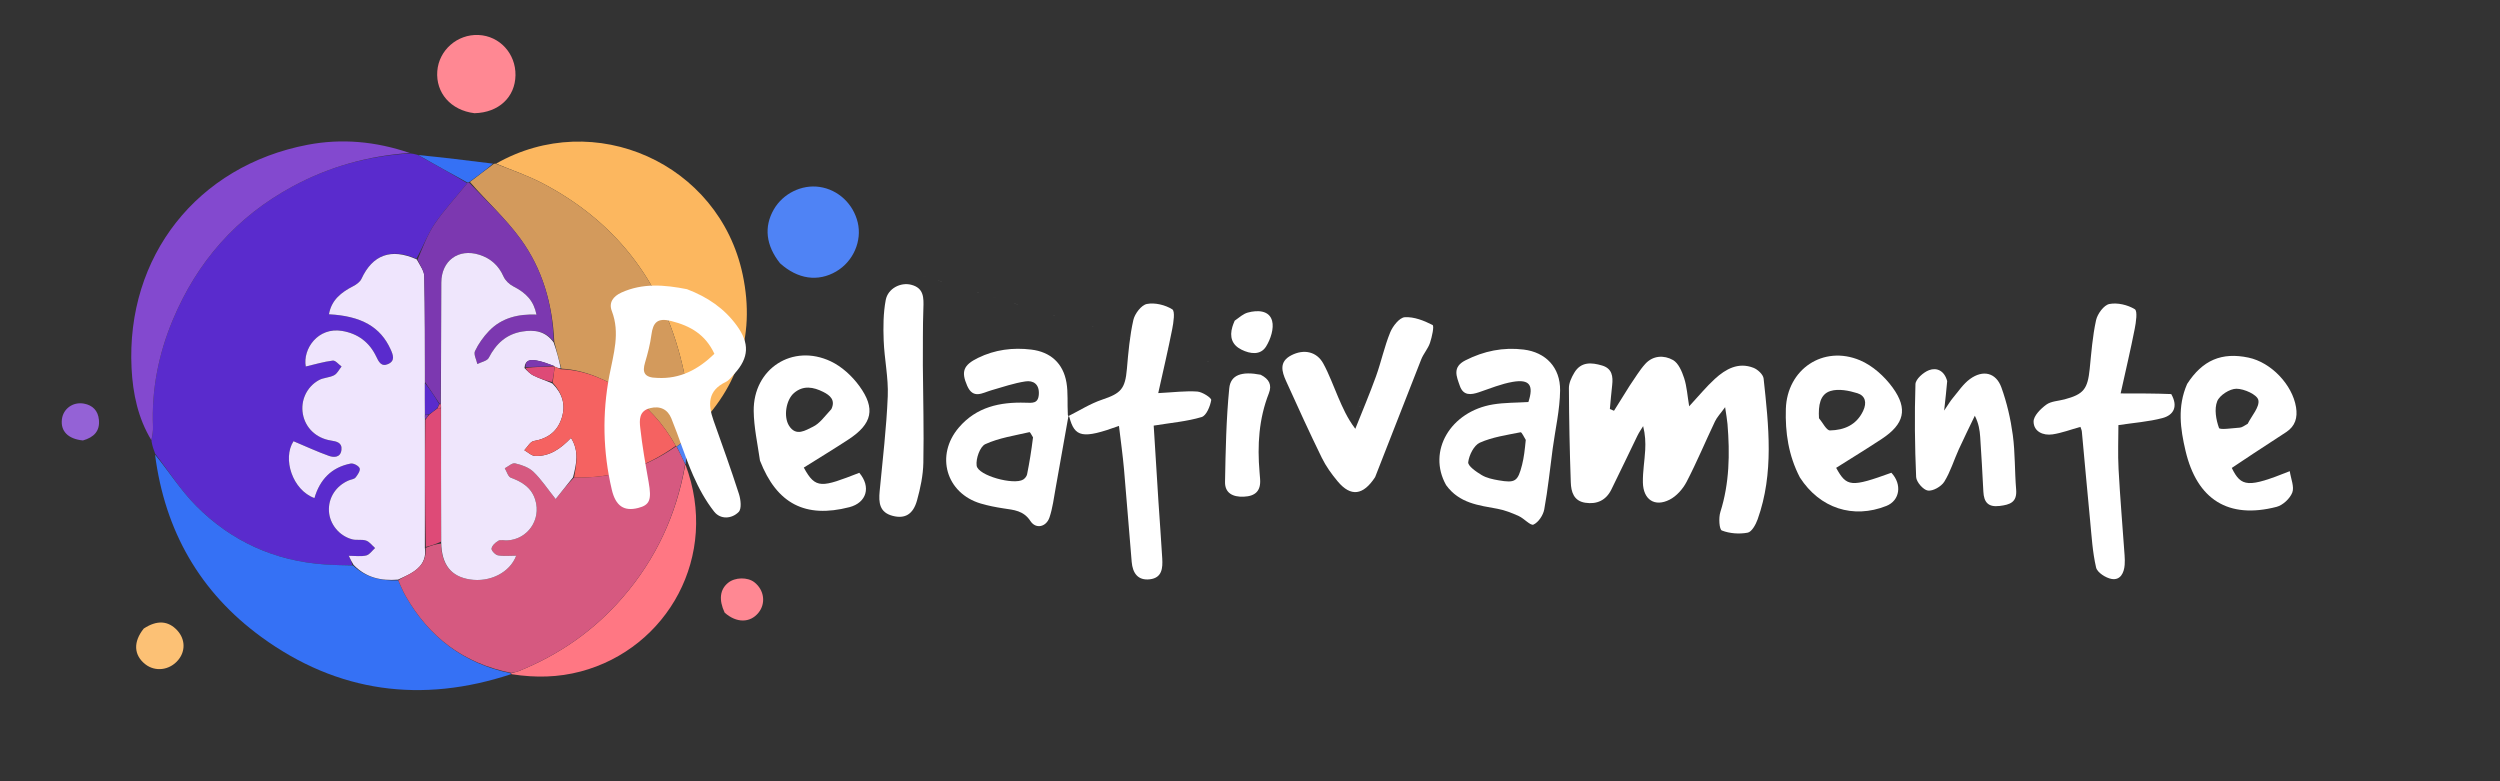
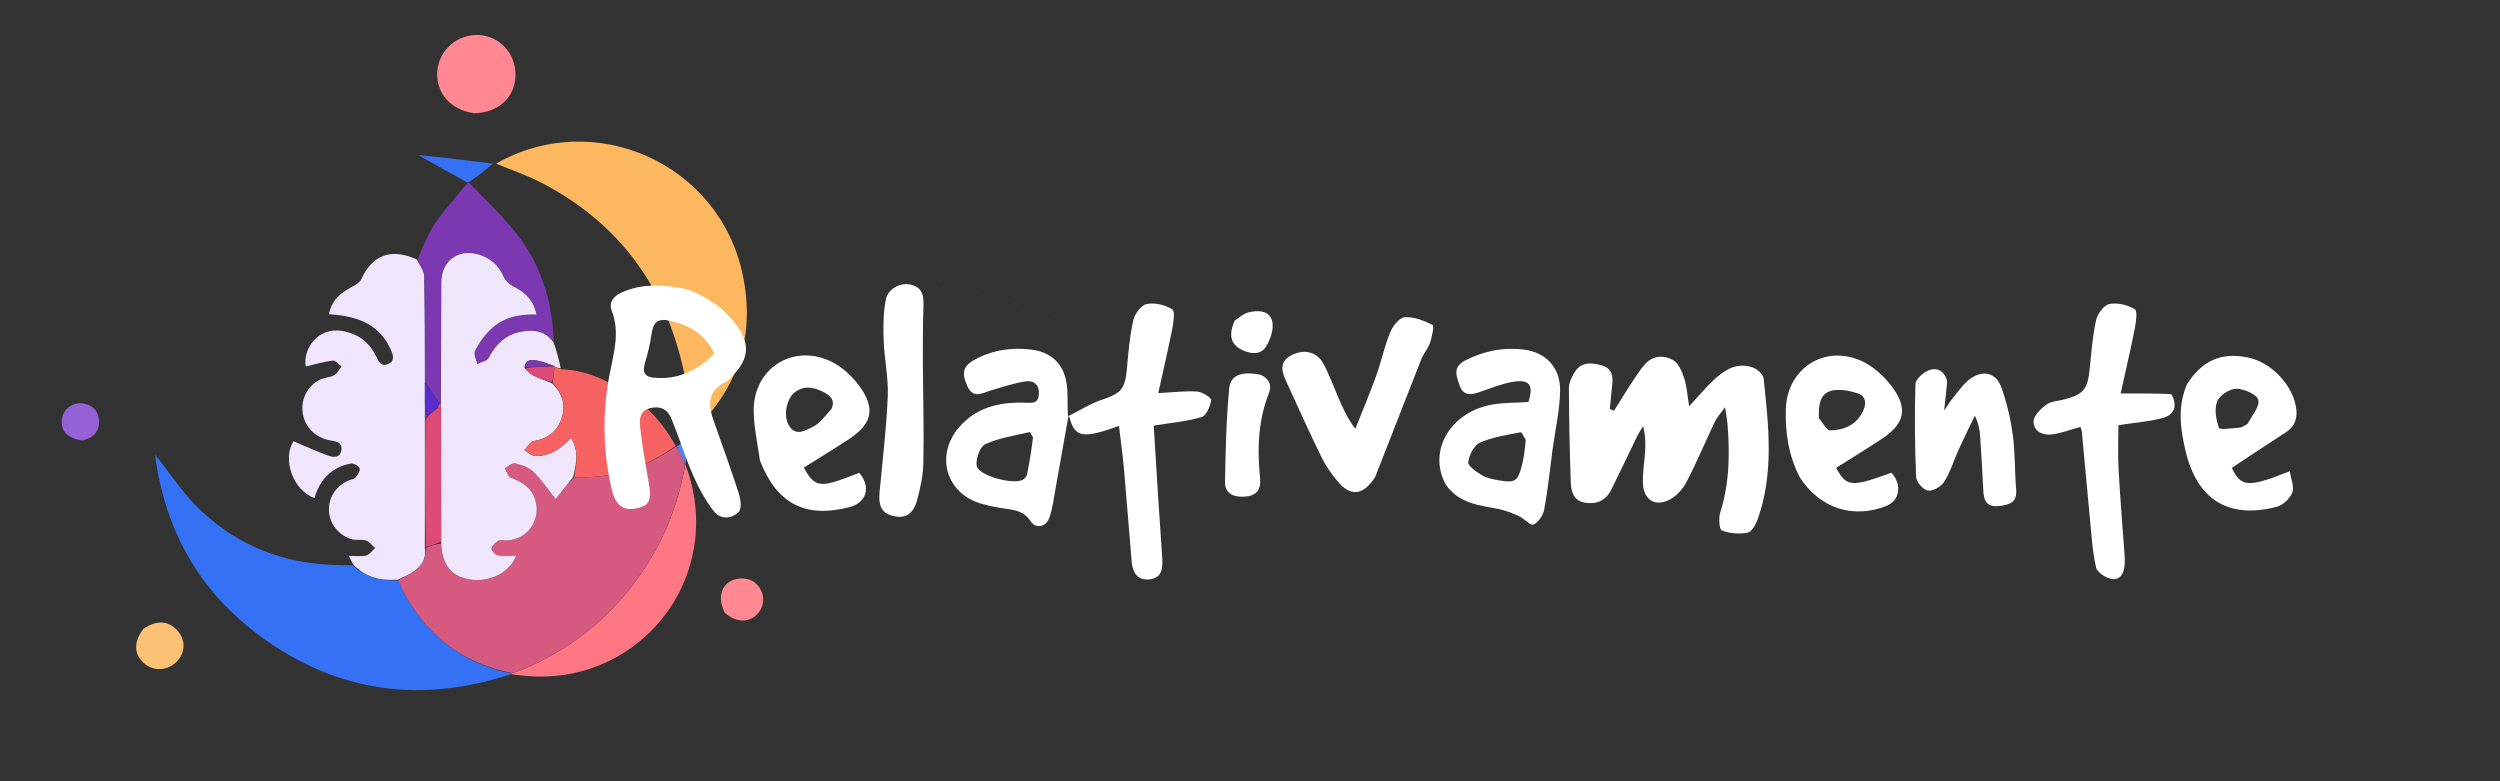
<svg xmlns="http://www.w3.org/2000/svg" xmlns:ns1="http://sodipodi.sourceforge.net/DTD/sodipodi-0.dtd" xmlns:ns2="http://www.inkscape.org/namespaces/inkscape" version="1.1" id="Layer_1" x="0px" y="0px" width="800" viewBox="0 0 800 250" enable-background="new 0 0 1968 1040" xml:space="preserve" ns1:docname="relativamente-logo-h-i.svg" height="250" ns2:version="1.1 (c4e8f9e, 2021-05-24)">
  <rect x="0" y="0" width="800" height="250" fill="#333333" stroke="none" />
  <defs id="defs430" />
  <ns1:namedview id="namedview428" pagecolor="#ffffff" bordercolor="#666666" borderopacity="1.0" ns2:pageshadow="2" ns2:pageopacity="0.0" ns2:pagecheckerboard="0" showgrid="false" width="800px" ns2:zoom="1.2347561" ns2:cx="765.73827" ns2:cy="20.651852" ns2:window-width="2560" ns2:window-height="1387" ns2:window-x="0" ns2:window-y="25" ns2:window-maximized="0" ns2:current-layer="Layer_1" ns2:snap-others="false" ns2:object-nodes="false" ns2:snap-nodes="false" ns2:snap-to-guides="false" ns2:snap-global="false" height="300px" />
-   <path fill="#5a2bcd" opacity="1" stroke="none" d="m 49.65,145.174 c -0.457,-1.211 -0.914,-2.421 -1.178,-4.067 0.297,-1.804 0.538,-3.179 0.483,-4.542 -0.479,-11.829 1.754,-23.162 6.285,-34.047 7.812,-18.769 20.478,-33.188 38.459,-42.89 11.767,-6.349 24.302,-9.783 37.614,-10.52 0.625,0.068 1.251,0.135 2.267,0.441 5.605,3.117 10.819,5.995 15.941,9.08 -3.561,4.442 -7.334,8.469 -10.401,12.977 -2.341,3.44 -3.789,7.488 -5.886,11.198 -8.082,-3.522 -14.032,-1.234 -17.557,6.417 -0.456,0.99 -1.614,1.824 -2.642,2.352 -3.809,1.958 -6.965,4.376 -7.764,8.993 10.444,0.568 16.484,4.064 19.732,11.235 0.822,1.815 1.501,3.677 -0.829,4.701 -2.175,0.956 -2.992,-0.76 -3.793,-2.434 -2.202,-4.604 -5.894,-7.334 -10.919,-8.177 -7.72,-1.295 -12.619,5.765 -11.614,11.386 2.872,-0.669 5.73,-1.531 8.649,-1.893 0.844,-0.105 1.866,1.223 2.806,1.893 -0.78,0.96 -1.378,2.262 -2.384,2.798 -1.483,0.79 -3.413,0.752 -4.878,1.564 -3.958,2.192 -5.899,6.592 -5.115,10.874 0.808,4.408 4.244,7.71 8.946,8.45 1.844,0.29 3.653,0.652 3.394,2.993 -0.272,2.464 -2.367,2.513 -3.993,1.933 -3.796,-1.354 -7.467,-3.062 -11.352,-4.696 -3.595,5.562 -0.329,15.638 6.703,18.192 1.724,-5.92 5.457,-9.843 11.591,-11.047 0.883,-0.173 2.573,0.718 2.872,1.504 0.281,0.738 -0.625,2.12 -1.318,2.966 -0.447,0.546 -1.459,0.615 -2.203,0.934 -4.095,1.754 -6.542,5.583 -6.303,9.839 0.232,4.125 3.267,7.92 7.459,9.009 1.419,0.369 3.07,-0.066 4.433,0.401 1.099,0.377 1.924,1.556 2.87,2.38 -0.932,0.829 -1.753,2.125 -2.822,2.38 -1.689,0.403 -3.545,0.107 -5.588,0.107 0.553,1.164 0.939,1.974 1.1,2.963 -3.074,0.057 -5.928,-0.002 -8.772,-0.198 -16.044,-1.107 -29.889,-7.395 -41.153,-18.707 -4.971,-4.992 -8.795,-11.126 -13.14,-16.741 M 97.254,118.398 c 0,0 -0.028,0.034 0,0 z" id="path337" style="stroke-width:0.694" />
  <path fill="#3571f5" opacity="1" stroke="none" d="m 49.612,145.473 c 4.383,5.316 8.207,11.45 13.177,16.442 11.264,11.312 25.109,17.6 41.153,18.707 2.844,0.196 5.698,0.255 8.967,0.307 4.272,3.993 9.134,4.987 14.529,4.791 0.805,1.799 1.451,3.411 2.303,4.906 7.531,13.216 18.578,21.675 33.642,24.817 0.037,0.108 0.186,0.28 0.186,0.28 -28.632,9.467 -55.514,5.91 -79.913,-11.867 -19.617,-14.293 -30.902,-33.922 -34.044,-58.383 z" id="path339" style="stroke-width:0.694" />
  <path fill="#fcb75f" opacity="1" stroke="none" d="m 158.754,52.357 c 31.335,-17.872 71.356,-0.203 78.908,35.513 4.253,20.113 -1.774,37.36 -17.007,51.194 -0.699,-6.867 -0.431,-13.667 -1.811,-20.114 -5.767,-26.956 -20.604,-47.404 -45.22,-60.29 -4.754,-2.488 -9.903,-4.221 -14.87,-6.303 z" id="path341" style="stroke-width:0.694" />
-   <path fill="#d39a5c" opacity="1" stroke="none" d="m 158.57,52.363 c 5.151,2.075 10.3,3.808 15.054,6.296 24.617,12.885 39.453,33.334 45.22,60.29 1.379,6.447 1.112,13.247 1.603,20.194 -0.04,0.437 -0.08,0.566 -0.404,0.971 -1.346,1.123 -2.409,1.969 -3.545,2.805 -0.074,-0.01 -0.225,-0.024 -0.251,-0.244 -3.913,-7.008 -8.957,-12.741 -15.6,-16.939 -6.427,-4.061 -13.164,-7.345 -21.007,-7.774 -0.762,-2.958 -1.522,-5.613 -2.27,-8.57 -0.564,-12.175 -3.828,-23.339 -10.785,-32.912 -4.748,-6.533 -10.852,-12.081 -16.206,-18.258 2.645,-2.052 5.146,-3.915 7.646,-5.778 0.12,-0.025 0.241,-0.05 0.545,-0.081 z" id="path343" style="stroke-width:0.694" />
-   <path fill="#8349cf" opacity="1" stroke="none" d="m 131.1,48.946 c -13.1,0.898 -25.634,4.333 -37.401,10.681 -17.981,9.701 -30.646,24.121 -38.459,42.89 -4.531,10.885 -6.763,22.218 -6.285,34.047 0.055,1.363 -0.186,2.738 -0.515,4.299 -4.269,-7.012 -5.938,-14.925 -6.341,-23.011 -1.787,-35.835 21.051,-64.783 56.31,-71.517 11.006,-2.102 21.856,-1.081 32.69,2.61 z" id="path345" style="stroke-width:0.694" />
  <path fill="#ff7783" opacity="1" stroke="none" d="m 163.872,215.77 c -0.303,-0.047 -0.452,-0.22 -0.206,-0.339 0.91,-0.291 1.604,-0.39 2.235,-0.644 13.046,-5.241 24.225,-13.018 33.462,-23.735 10.595,-12.292 17.098,-26.378 19.921,-42.296 0.04,-0.018 0.053,-0.104 0.053,-0.104 11.044,29.255 -5.78,58.88 -33.533,66.226 -7.154,1.893 -14.357,2.059 -21.932,0.893 z" id="path351" style="stroke-width:0.694" />
-   <path fill="#4f83f5" opacity="1" stroke="none" d="m 249.609,84.244 c -4.55,-5.735 -5.184,-11.672 -1.994,-17.218 2.935,-5.102 8.94,-8.054 14.661,-7.208 5.923,0.876 10.743,5.359 12.19,11.337 1.443,5.963 -1.438,12.536 -6.886,15.713 -5.818,3.393 -12.28,2.506 -17.971,-2.625 z" id="path369" style="stroke-width:0.694" />
  <path fill="#ff8893" opacity="1" stroke="none" d="m 151.836,36.226 c -7.586,-0.92 -12.422,-6.521 -11.905,-13.444 0.501,-6.716 6.395,-11.891 13.194,-11.586 6.757,0.303 11.933,5.938 11.831,12.88 -0.103,6.998 -5.337,11.962 -13.119,12.15 z" id="path375" style="stroke-width:0.694" />
  <path fill="#fcc175" opacity="1" stroke="none" d="m 45.999,201.141 c 4.261,-2.805 7.89,-2.527 10.757,0.624 2.542,2.793 2.645,6.601 0.255,9.458 -2.735,3.27 -7.334,3.851 -10.529,1.329 -3.67,-2.897 -3.925,-7.114 -0.484,-11.411 z" id="path379" style="stroke-width:0.694" />
  <path fill="#ff8893" opacity="1" stroke="none" d="m 231.891,196.049 c -1.952,-4.154 -1.503,-7.445 1.116,-9.563 2.207,-1.784 6.209,-1.864 8.388,-0.168 3.184,2.477 3.748,6.807 1.279,9.804 -2.668,3.237 -6.99,3.294 -10.783,-0.074 z" id="path381" style="stroke-width:0.694" />
  <path fill="#9462d6" opacity="1" stroke="none" d="m 26.544,140.946 c -4.808,-0.477 -7.199,-2.999 -6.733,-6.781 0.416,-3.374 3.535,-5.648 7.047,-5.007 2.824,0.516 4.505,2.277 4.793,5.161 0.36,3.6 -1.563,5.613 -5.107,6.627 z" id="path383" style="stroke-width:0.694" />
  <path fill="#3571f5" opacity="1" stroke="none" d="m 157.748,52.363 c -2.224,1.945 -4.725,3.809 -7.525,5.852 -0.3,0.18 -0.611,0.207 -0.611,0.207 -5.214,-2.878 -10.429,-5.756 -15.803,-8.818 7.78,0.77 15.722,1.723 23.939,2.759 z" id="path385" style="stroke-width:0.694" />
  <path fill="#4f83f5" opacity="1" stroke="none" d="m 219.395,148.401 c -0.057,0.249 -0.071,0.336 -0.12,0.142 -0.934,-2 -1.819,-3.807 -2.703,-5.614 1.063,-0.846 2.125,-1.692 3.39,-2.63 -0.035,2.556 -0.273,5.204 -0.568,8.101 z" id="path389" style="stroke-width:0.694" />
  <path fill="#efe5fd" opacity="1" stroke="none" d="m 127.376,185.478 c -5.333,0.438 -10.194,-0.556 -14.242,-4.728 -0.581,-0.919 -0.966,-1.729 -1.519,-2.892 2.043,0 3.899,0.296 5.588,-0.107 1.069,-0.255 1.89,-1.551 2.822,-2.38 -0.946,-0.824 -1.771,-2.003 -2.87,-2.38 -1.362,-0.467 -3.014,-0.032 -4.433,-0.401 -4.192,-1.089 -7.227,-4.884 -7.459,-9.009 -0.239,-4.256 2.208,-8.084 6.303,-9.839 0.744,-0.319 1.756,-0.388 2.203,-0.934 0.693,-0.846 1.598,-2.228 1.318,-2.966 -0.299,-0.786 -1.989,-1.677 -2.872,-1.504 -6.134,1.204 -9.867,5.126 -11.591,11.047 -7.032,-2.553 -10.298,-12.63 -6.703,-18.192 3.885,1.634 7.555,3.342 11.352,4.696 1.626,0.58 3.721,0.531 3.993,-1.933 0.258,-2.341 -1.551,-2.703 -3.394,-2.993 -4.702,-0.74 -8.139,-4.042 -8.946,-8.45 -0.784,-4.282 1.157,-8.682 5.115,-10.874 1.465,-0.811 3.394,-0.774 4.878,-1.564 1.006,-0.536 1.603,-1.838 2.384,-2.798 -0.94,-0.671 -1.962,-1.998 -2.806,-1.893 -2.92,0.363 -5.777,1.224 -8.649,1.893 -1.005,-5.622 3.894,-12.681 11.614,-11.386 5.025,0.843 8.717,3.573 10.919,8.177 0.801,1.675 1.618,3.39 3.793,2.434 2.33,-1.024 1.651,-2.887 0.829,-4.701 -3.248,-7.17 -9.287,-10.667 -19.732,-11.235 0.8,-4.617 3.956,-7.035 7.764,-8.993 1.027,-0.528 2.186,-1.363 2.642,-2.352 3.525,-7.651 9.474,-9.939 17.69,-6.201 1.09,1.985 2.37,3.673 2.405,5.387 0.231,11.281 0.193,22.568 0.191,34.175 -0.018,3.593 0.018,6.863 -0.008,10.373 -0.019,0.569 0.024,0.898 0.01,1.541 -0.02,13.719 0.017,27.124 -0.008,40.821 0.559,4.163 -1.555,6.494 -4.613,8.235 -1.274,0.725 -2.641,1.288 -3.966,1.925 z" id="path391" style="stroke-width:0.694" />
  <path fill="#7c38b0" opacity="1" stroke="none" d="m 136.015,122.26 c -0.05,-11.285 -0.013,-22.571 -0.243,-33.852 -0.035,-1.714 -1.316,-3.402 -2.153,-5.319 1.712,-3.994 3.16,-8.042 5.501,-11.482 3.067,-4.508 6.84,-8.535 10.401,-12.977 0.092,-0.208 0.403,-0.235 0.558,-0.226 5.653,5.997 11.757,11.545 16.506,18.078 6.957,9.573 10.221,20.737 10.595,32.79 -2.641,-3.389 -6.22,-3.8 -10.034,-3.186 -5.08,0.819 -8.405,3.874 -10.729,8.407 -0.524,1.022 -2.406,1.349 -3.662,1.996 -0.297,-1.398 -1.246,-3.105 -0.76,-4.131 1.109,-2.341 2.693,-4.569 4.496,-6.447 4.091,-4.261 9.435,-5.463 15.186,-5.249 -0.888,-4.335 -3.171,-6.858 -7.448,-9.04 -1.266,-0.646 -2.548,-1.885 -3.112,-3.166 -1.566,-3.56 -4.203,-5.827 -7.744,-6.94 -6.714,-2.112 -12.123,1.95 -12.143,8.896 -0.036,12.947 -0.093,25.893 -0.243,38.836 -0.103,-0.003 -0.308,-0.006 -0.426,-0.216 -1.593,-2.397 -3.069,-4.584 -4.544,-6.771 z" id="path393" style="stroke-width:0.694" />
  <path fill="#efe5fd" opacity="1" stroke="none" d="m 97.24,118.415 c -0.014,0.017 0.014,-0.017 0,0 z" id="path395" style="stroke-width:0.694" />
  <path fill="#d65980" opacity="1" stroke="none" d="m 127.439,185.72 c 1.262,-0.878 2.629,-1.441 3.903,-2.167 3.058,-1.741 5.172,-4.073 4.86,-8.234 1.823,-0.753 3.339,-1.216 4.92,-1.376 0.215,6.83 3.244,10.521 9.231,11.47 6.408,1.017 12.822,-2.198 14.837,-7.606 -2.007,0 -3.981,0.231 -5.854,-0.105 -0.838,-0.15 -2.153,-1.558 -2.041,-2.178 0.172,-0.955 1.253,-1.955 2.2,-2.492 0.7,-0.397 1.803,-0.055 2.724,-0.095 6.613,-0.285 11.005,-6.611 9.081,-12.944 -1.21,-3.981 -4.187,-5.776 -7.822,-7.129 -0.898,-0.334 -1.308,-1.98 -1.942,-3.024 1.109,-0.566 2.37,-1.783 3.296,-1.567 2.068,0.484 4.366,1.267 5.85,2.684 2.494,2.38 4.427,5.348 7.126,8.734 1.784,-2.229 3.672,-4.588 5.907,-6.923 12.225,0.437 22.873,-3.157 32.56,-9.874 0,0 0.151,0.014 0.225,0.024 0.959,1.817 1.843,3.624 2.737,5.642 -2.774,16.112 -9.277,30.198 -19.872,42.49 -9.237,10.717 -20.416,18.495 -33.462,23.735 -0.631,0.254 -1.324,0.353 -2.272,0.536 -15.31,-3.023 -26.357,-11.482 -33.888,-24.698 -0.852,-1.495 -1.498,-3.106 -2.303,-4.906 z" id="path397" style="stroke-width:0.694" />
  <path fill="#efe6fc" opacity="1" stroke="none" d="m 183.366,152.747 c -1.888,2.359 -3.776,4.718 -5.561,6.946 -2.699,-3.386 -4.632,-6.354 -7.126,-8.734 -1.484,-1.416 -3.782,-2.2 -5.85,-2.684 -0.926,-0.217 -2.187,1 -3.296,1.567 0.634,1.043 1.044,2.689 1.942,3.024 3.635,1.353 6.612,3.148 7.822,7.129 1.925,6.333 -2.468,12.659 -9.081,12.944 -0.921,0.04 -2.023,-0.302 -2.724,0.095 -0.947,0.536 -2.027,1.537 -2.2,2.492 -0.111,0.619 1.204,2.028 2.041,2.178 1.873,0.335 3.847,0.105 5.854,0.105 -2.015,5.408 -8.429,8.623 -14.837,7.606 -5.987,-0.95 -9.016,-4.64 -9.167,-11.79 -0.035,-14.747 -0.07,-28.871 -0.043,-43.223 0.022,-0.535 -0.016,-0.843 -0.055,-1.15 0.048,-12.947 0.105,-25.893 0.141,-38.84 0.019,-6.945 5.429,-11.007 12.143,-8.896 3.541,1.114 6.178,3.381 7.744,6.94 0.564,1.281 1.846,2.52 3.112,3.166 4.276,2.181 6.56,4.705 7.448,9.04 -5.751,-0.214 -11.095,0.988 -15.186,5.249 -1.803,1.878 -3.387,4.106 -4.496,6.447 -0.487,1.026 0.463,2.733 0.76,4.131 1.257,-0.647 3.138,-0.974 3.662,-1.996 2.324,-4.533 5.649,-7.588 10.729,-8.407 3.814,-0.615 7.393,-0.203 10.021,3.487 0.951,2.777 1.712,5.432 2.264,8.277 -0.772,-0.033 -1.336,-0.256 -1.92,-0.529 -0.021,-0.05 -0.126,-0.07 -0.281,-0.251 -1.973,-0.716 -3.762,-1.435 -5.618,-1.732 -1.651,-0.264 -3.544,-0.346 -3.778,2.416 0.949,0.996 1.84,1.923 2.925,2.447 1.888,0.91 3.896,1.57 6,2.514 3.223,3.185 4.3,6.781 3.036,10.904 -1.352,4.409 -4.43,6.729 -9.005,7.517 -1.135,0.195 -2.009,1.911 -3.002,2.928 1.158,0.645 2.298,1.803 3.477,1.844 4.69,0.163 8.236,-2.423 11.464,-5.785 2.704,4.312 1.682,8.467 0.637,12.624 z" id="path399" style="stroke-width:0.694" />
  <path fill="#f56261" opacity="1" stroke="none" d="m 177.531,117.37 c 0.564,0.223 1.128,0.446 1.901,0.782 8.051,0.239 14.787,3.523 21.215,7.584 6.643,4.198 11.687,9.931 15.6,16.939 -9.661,6.938 -20.309,10.531 -32.534,10.094 0.698,-4.179 1.72,-8.335 -0.984,-12.647 -3.228,3.362 -6.774,5.948 -11.464,5.785 -1.179,-0.041 -2.319,-1.199 -3.477,-1.844 0.994,-1.017 1.867,-2.732 3.002,-2.928 4.574,-0.787 7.652,-3.108 9.005,-7.517 1.265,-4.123 0.188,-7.719 -2.921,-11.178 0.198,-1.992 0.428,-3.532 0.658,-5.072 z" id="path401" style="stroke-width:0.694" />
  <g id="g157" transform="translate(-16.035,-31.497)" style="fill:#ffffff">
    <path fill="#050505" opacity="1" stroke="none" d="m 537.52,154.935 c 1.756,-2.53 3.16,-4.959 5.001,-6.992 2.493,-2.752 6.037,-2.838 8.872,-1.235 1.743,0.986 2.858,3.637 3.557,5.769 0.877,2.674 1.039,5.582 1.618,9.036 3.095,-3.335 5.481,-6.274 8.249,-8.795 3.454,-3.147 7.479,-5.41 12.336,-3.519 1.358,0.528 3.098,2.148 3.235,3.419 1.622,15.105 3.373,30.272 -1.91,45.071 -0.591,1.655 -1.882,4.015 -3.186,4.262 -2.668,0.504 -5.757,0.284 -8.262,-0.692 -0.84,-0.327 -1.068,-4.054 -0.489,-5.883 2.93,-9.256 3.071,-18.67 2.293,-28.187 -0.117,-1.432 -0.397,-2.851 -0.761,-5.392 -1.485,2.05 -2.59,3.18 -3.232,4.53 -3.067,6.441 -5.813,13.042 -9.098,19.366 -1.178,2.267 -3.213,4.576 -5.445,5.707 -4.767,2.416 -8.416,-0.024 -8.536,-5.461 -0.076,-3.48 0.559,-6.97 0.741,-10.462 0.127,-2.433 0.025,-4.877 -0.662,-7.618 -0.604,0.998 -1.288,1.958 -1.798,3.002 -2.812,5.762 -5.533,11.569 -8.384,17.311 -1.699,3.421 -4.603,4.781 -8.349,4.203 -3.719,-0.574 -4.519,-3.541 -4.623,-6.512 -0.354,-10.057 -0.557,-20.122 -0.601,-30.185 -0.009,-1.637 0.843,-3.42 1.712,-4.889 2.133,-3.605 5.516,-3.336 8.914,-2.325 3.203,0.952 3.543,3.474 3.214,6.318 -0.292,2.528 -0.494,5.066 -0.735,7.6 0.442,0.187 0.884,0.374 1.326,0.561 1.616,-2.576 3.231,-5.153 5.004,-8.007 z" id="path347" style="stroke-width:0.878;fill:#ffffff" />
    <path fill="#050505" opacity="1" stroke="none" d="m 235.86,124.032 c 6.619,2.521 11.965,6.172 15.963,11.675 4.1,5.643 3.926,10.206 -0.724,15.346 -0.88,0.973 -1.733,2.148 -2.858,2.69 -5.762,2.774 -5.687,7.213 -3.87,12.326 2.778,7.817 5.595,15.624 8.134,23.519 0.575,1.789 0.899,4.726 -0.09,5.732 -2.213,2.25 -5.818,2.473 -7.842,-0.093 -2.737,-3.469 -4.932,-7.49 -6.712,-11.557 -2.615,-5.976 -4.523,-12.257 -7,-18.299 -1.174,-2.862 -3.556,-4.082 -6.811,-3.264 -3.601,0.904 -3.402,3.863 -3.131,6.326 0.637,5.787 1.655,11.538 2.673,17.277 1.011,5.702 0.41,7.388 -3.376,8.343 -4.434,1.119 -7.16,-0.547 -8.412,-5.896 -2.831,-12.094 -3.092,-24.343 -0.765,-36.523 1.316,-6.888 3.488,-13.56 0.775,-20.627 -1.025,-2.669 0.414,-4.691 3.104,-5.906 6.74,-3.045 13.635,-2.503 20.943,-1.068 m -9.495,28.389 c 7.34,0.411 13.129,-2.716 18.28,-7.699 -2.85,-6.163 -7.663,-8.953 -13.811,-10.498 -4.4,-1.106 -5.823,0.417 -6.35,4.423 -0.394,2.997 -1.164,5.97 -2.031,8.874 -0.916,3.069 -0.334,4.847 3.912,4.9 z" id="path349" style="stroke-width:0.878;fill:#ffffff" />
    <path fill="#070707" opacity="1" stroke="none" d="m 357.937,164.623 c -1.363,7.688 -2.705,15.379 -4.099,23.062 -0.57,3.145 -0.954,6.37 -1.964,9.377 -1.042,3.099 -4.374,3.822 -6.094,1.181 -2.206,-3.389 -5.332,-3.56 -8.626,-4.063 -2.443,-0.373 -4.893,-0.849 -7.261,-1.548 -11.137,-3.29 -14.621,-15.449 -7.033,-24.325 5.642,-6.6 13.173,-8.204 21.335,-7.945 2.215,0.07 4.091,0.339 4.267,-2.722 0.182,-3.186 -1.742,-4.482 -4.296,-4.094 -3.698,0.563 -7.298,1.807 -10.915,2.845 -2.842,0.815 -5.799,2.937 -7.72,-1.447 -1.987,-4.536 -1.219,-6.628 3.46,-8.918 5.419,-2.651 11.159,-3.381 17.062,-2.661 6.174,0.754 10.2,4.4 11.249,10.546 0.555,3.247 0.231,6.643 0.442,10.364 0.139,0.392 0.193,0.348 0.193,0.348 m -11.336,6.828 c -0.39,-0.583 -0.91,-1.723 -1.15,-1.667 -4.768,1.111 -9.743,1.837 -14.125,3.844 -1.702,0.78 -3.063,4.654 -2.766,6.876 0.427,3.199 11.937,6.301 14.9,4.448 0.558,-0.349 1.116,-1.052 1.242,-1.678 0.739,-3.678 1.35,-7.381 1.899,-11.823 z" id="path353" style="stroke-width:0.878;fill:#ffffff" />
    <path fill="#070707" opacity="1" stroke="none" d="m 357.852,164.685 c 3.596,-1.79 7.077,-4.031 10.882,-5.306 6.029,-2.02 7.36,-3.446 7.913,-9.879 0.449,-5.228 0.909,-10.502 2.059,-15.599 0.456,-2.021 2.559,-4.786 4.322,-5.133 2.57,-0.505 5.859,0.303 8.125,1.706 0.957,0.593 0.411,4.188 -0.005,6.309 -1.301,6.634 -2.865,13.217 -4.479,20.509 5.065,-0.26 8.815,-0.763 12.51,-0.498 1.629,0.117 4.56,2.033 4.445,2.724 -0.332,1.997 -1.553,4.979 -3.068,5.434 -4.671,1.404 -9.642,1.811 -15.339,2.743 0.478,7.682 0.977,15.922 1.508,24.16 0.394,6.12 0.875,12.235 1.227,18.357 0.175,3.048 -0.025,6.187 -3.948,6.658 -3.914,0.47 -5.525,-2.074 -5.828,-5.541 -0.863,-9.886 -1.581,-19.784 -2.46,-29.669 -0.408,-4.59 -1.058,-9.158 -1.615,-13.871 -11.647,4.224 -14.183,3.72 -15.906,-2.965 -0.259,-0.203 -0.313,-0.159 -0.343,-0.142 z" id="path355" style="stroke-width:0.878;fill:#ffffff" />
    <path fill="#060606" opacity="1" stroke="none" d="m 710.831,157.6 c 2.238,3.946 0.827,6.722 -2.824,7.684 -4.462,1.176 -9.148,1.501 -14.08,2.246 0,4.301 -0.218,9.211 0.047,14.095 0.498,9.192 1.28,18.368 1.927,27.552 0.072,1.018 0.103,2.05 0.028,3.066 -0.194,2.611 -1.378,4.99 -4.161,4.522 -1.88,-0.316 -4.612,-2.075 -4.981,-3.651 -1.153,-4.937 -1.435,-10.087 -1.929,-15.166 -0.919,-9.443 -1.744,-18.896 -2.632,-28.343 -0.05,-0.533 -0.312,-1.047 -0.456,-1.508 -3.09,0.861 -5.941,1.948 -8.89,2.395 -3.05,0.462 -6.073,-0.906 -6.097,-4.084 -0.014,-1.837 2.259,-4.101 4.057,-5.418 1.535,-1.125 3.861,-1.169 5.836,-1.696 6.112,-1.628 7.406,-3.283 8.062,-9.745 0.531,-5.223 0.912,-10.501 2.04,-15.604 0.447,-2.023 2.495,-4.816 4.235,-5.165 2.576,-0.517 5.867,0.271 8.153,1.657 0.944,0.573 0.388,4.196 -0.029,6.325 -1.303,6.645 -2.866,13.24 -4.5,20.629 6.128,0 11.015,0 16.195,0.208 z" id="path357" style="stroke-width:0.878;fill:#ffffff" />
    <path fill="#070707" opacity="1" stroke="none" d="m 478.79,186.732 c -6.111,-10.866 1.415,-23.585 15.014,-25.819 3.708,-0.609 7.529,-0.531 11.318,-0.769 1.762,-5.369 0.406,-7.377 -4.986,-6.455 -3.69,0.631 -7.243,2.113 -10.821,3.323 -2.622,0.887 -5.027,1.14 -6.129,-2.029 -1.04,-2.99 -2.499,-6.002 1.778,-8.173 5.944,-3.017 12.115,-4.259 18.664,-3.451 7,0.863 11.726,5.661 11.641,13.083 -0.071,6.198 -1.535,12.38 -2.365,18.571 -0.872,6.506 -1.529,13.05 -2.71,19.499 -0.338,1.847 -1.848,4.117 -3.441,4.855 -0.936,0.433 -3.006,-1.965 -4.724,-2.739 -2.171,-0.978 -4.45,-1.887 -6.776,-2.316 -6.05,-1.116 -12.245,-1.746 -16.463,-7.58 m 25.491,-14.464 c -0.56,-0.857 -1.283,-2.523 -1.657,-2.448 -4.408,0.884 -8.988,1.525 -13.033,3.327 -1.888,0.841 -3.445,3.974 -3.725,6.244 -0.149,1.211 2.567,3.082 4.308,4.127 1.573,0.944 3.545,1.354 5.398,1.675 5.344,0.925 6.174,0.384 7.527,-4.948 0.605,-2.384 0.875,-4.852 1.182,-7.977 z" id="path359" style="stroke-width:0.878;fill:#ffffff" />
    <path fill="#050505" opacity="1" stroke="none" d="m 456.084,184.168 c -3.851,5.903 -7.803,6.361 -11.965,1.402 -1.955,-2.329 -3.784,-4.876 -5.114,-7.595 -3.965,-8.106 -7.707,-16.323 -11.427,-24.545 -1.378,-3.046 -2.295,-6.193 1.683,-8.242 4.011,-2.066 8.122,-1.207 10.228,2.636 1.879,3.429 3.203,7.163 4.762,10.766 1.437,3.322 2.861,6.65 5.483,10.128 2.219,-5.583 4.576,-11.117 6.612,-16.766 1.677,-4.652 2.692,-9.557 4.565,-14.118 0.822,-2.001 2.967,-4.718 4.656,-4.825 2.945,-0.187 6.161,1.087 8.885,2.485 0.582,0.298 -0.185,3.831 -0.817,5.71 -0.63,1.872 -2.08,3.457 -2.811,5.309 -4.91,12.439 -9.724,24.917 -14.742,37.656 z" id="path361" style="stroke-width:0.878;fill:#ffffff" />
    <path fill="#060606" opacity="1" stroke="none" d="m 259.229,178.897 c -0.791,-5.517 -1.953,-10.704 -2.009,-15.902 -0.146,-13.516 12.421,-21.658 24.674,-15.861 3.517,1.664 6.79,4.685 9.11,7.861 5.304,7.262 4.13,12.143 -3.37,17.071 -4.743,3.116 -9.602,6.056 -14.384,9.059 3.808,7.038 5.739,6.327 17.757,1.67 3.827,4.514 2.364,9.574 -3.18,11.002 -14.057,3.619 -23.216,-1.071 -28.597,-14.899 m 22.843,-16.483 c 1.376,-2.888 -0.394,-4.404 -2.598,-5.506 -3.133,-1.565 -6.366,-2.212 -9.362,0.355 -2.534,2.172 -3.422,7.546 -1.584,10.467 2.256,3.585 5.348,1.42 7.641,0.329 2.177,-1.036 3.755,-3.327 5.903,-5.646 z" id="path363" style="stroke-width:0.878;fill:#ffffff" />
    <path fill="#060606" opacity="1" stroke="none" d="m 715.91,154.372 c 4.925,-7.654 11.104,-10.244 19.642,-8.441 7.276,1.537 14.052,8.699 15.211,15.858 0.545,3.364 -0.238,6.056 -3.129,7.971 -3.523,2.335 -7.08,4.618 -10.613,6.939 -2.297,1.509 -4.576,3.044 -6.817,4.537 3.024,6.2 5.271,6.35 18.554,1.038 0.37,2.493 1.513,5.029 0.806,6.847 -0.749,1.926 -3.027,4.054 -5.03,4.571 -15.393,3.971 -25.452,-2.27 -29.14,-17.975 -1.64,-6.986 -2.654,-14.09 0.516,-21.345 m 19.382,12.741 c 1.279,-2.561 3.885,-5.408 3.414,-7.593 -0.372,-1.729 -4.517,-3.613 -6.996,-3.627 -2.144,-0.013 -5.409,2.075 -6.176,4.022 -0.971,2.463 -0.374,5.89 0.579,8.529 0.248,0.687 4.335,0.052 6.651,-0.105 0.683,-0.046 1.337,-0.532 2.529,-1.226 z" id="path365" style="stroke-width:0.878;fill:#ffffff" />
    <path fill="#060606" opacity="1" stroke="none" d="m 592.002,184.294 c -3.682,-7.079 -4.717,-14.442 -4.495,-21.925 0.378,-12.711 11.96,-20.523 23.715,-15.581 4.037,1.697 7.854,5.147 10.464,8.744 4.987,6.871 3.662,11.697 -3.429,16.384 -4.835,3.196 -9.788,6.215 -14.652,9.29 3.37,6.15 4.777,6.237 17.672,1.571 3.497,3.735 2.715,8.906 -1.606,10.62 -10.618,4.213 -21.281,0.792 -27.668,-9.104 m 6.105,-18.97 c 1.178,1.374 2.382,3.938 3.53,3.913 4.475,-0.098 8.435,-1.687 10.595,-6.239 1.272,-2.682 0.69,-4.888 -1.84,-5.672 -2.717,-0.842 -6.007,-1.496 -8.585,-0.714 -3.399,1.032 -3.933,4.636 -3.699,8.713 z" id="path367" style="stroke-width:0.878;fill:#ffffff" />
    <path fill="#060606" opacity="1" stroke="none" d="m 639.136,153.446 c -0.254,2.947 -0.541,5.534 -0.975,9.438 1.373,-2.009 1.974,-3.064 2.743,-3.978 1.772,-2.103 3.34,-4.529 5.509,-6.115 4.186,-3.059 8.358,-2.058 10.069,2.691 1.758,4.88 2.953,10.055 3.648,15.202 0.779,5.77 0.588,11.664 1.073,17.482 0.342,4.1 -2.011,4.832 -5.287,5.237 -3.7,0.458 -5.039,-1.229 -5.204,-4.608 -0.286,-5.834 -0.627,-11.667 -1.014,-17.496 -0.143,-2.159 -0.482,-4.305 -1.712,-6.775 -1.72,3.592 -3.497,7.158 -5.145,10.783 -1.565,3.443 -2.654,7.161 -4.632,10.334 -0.959,1.539 -3.603,3.059 -5.247,2.836 -1.479,-0.2 -3.69,-2.747 -3.759,-4.337 -0.426,-9.895 -0.54,-19.819 -0.221,-29.716 0.051,-1.592 2.529,-3.788 4.35,-4.476 2.45,-0.926 4.9,0.139 5.804,3.494 z" id="path371" style="stroke-width:0.878;fill:#ffffff" />
    <path fill="#050505" opacity="1" stroke="none" d="m 311.35,148.56 c 0.084,10.641 0.365,20.857 0.156,31.063 -0.082,4.016 -0.941,8.097 -2.02,11.989 -1.257,4.532 -3.901,5.951 -7.74,4.976 -4.297,-1.091 -4.568,-4.247 -4.222,-7.884 0.963,-10.135 2.182,-20.264 2.595,-30.424 0.241,-5.912 -1.082,-11.871 -1.306,-17.824 -0.163,-4.317 -0.14,-8.746 0.658,-12.963 0.701,-3.703 4.762,-5.72 8.103,-4.884 4.165,1.043 4.066,4.197 3.943,7.61 -0.216,5.965 -0.127,11.941 -0.166,18.341 z" id="path373" style="stroke-width:0.878;fill:#ffffff" />
    <path fill="#050505" opacity="1" stroke="none" d="m 419.437,151.411 c 2.772,1.398 3.668,3.302 2.637,5.926 -3.21,8.166 -3.73,16.642 -2.982,25.271 0.063,0.724 0.119,1.449 0.174,2.173 0.29,3.781 -1.494,5.51 -5.255,5.657 -3.478,0.136 -6.034,-1.149 -5.966,-4.74 0.188,-9.995 0.372,-20.02 1.352,-29.955 0.428,-4.337 4.041,-5.482 10.04,-4.332 z" id="path377" style="stroke-width:0.878;fill:#ffffff" />
    <path fill="#0b0b0b" opacity="1" stroke="none" d="m 411.128,134.127 c 1.509,-1.091 2.76,-2.212 4.209,-2.609 3.118,-0.853 6.853,-0.735 7.77,2.637 0.663,2.435 -0.484,5.911 -1.933,8.23 -1.772,2.834 -5.043,2.401 -7.857,1.005 -3.093,-1.534 -3.872,-4.111 -2.92,-7.315 0.165,-0.556 0.374,-1.1 0.732,-1.948 z" id="path387" style="stroke-width:0.878;fill:#ffffff" />
    <path fill="#f4f4f4" opacity="1" stroke="none" d="m 489.592,173.148 c -315.705,-94.434 -157.852,-47.217 0,0 z" id="path407" style="stroke-width:0.878;fill:#ffffff" ns1:nodetypes="cc" />
  </g>
  <path fill="#de4a77" opacity="1" stroke="none" d="m 141.082,130.628 c 0.034,14.125 0.069,28.249 0.039,42.693 -1.58,0.782 -3.095,1.245 -4.858,1.707 -0.283,-13.407 -0.319,-26.812 -0.15,-40.652 0.517,-0.826 0.829,-1.216 1.324,-1.723 0.95,-0.765 1.717,-1.413 2.678,-2.053 0.451,0.015 0.709,0.022 0.967,0.029 z" id="path415" style="stroke-width:0.694" />
  <path fill="#5a2bcd" opacity="1" stroke="none" d="m 139.921,130.592 c -0.767,0.648 -1.534,1.296 -2.691,2.038 -0.665,0.092 -0.94,0.089 -1.216,0.086 -0.035,-3.27 -0.07,-6.54 -0.053,-10.132 1.528,1.864 3.004,4.051 4.526,6.63 -0.158,0.721 -0.362,1.05 -0.567,1.379 z" id="path417" style="stroke-width:0.694" />
  <path fill="#7c38b0" opacity="1" stroke="none" d="m 135.954,132.956 c 0.337,-0.238 0.612,-0.235 1.094,-0.21 -0.106,0.413 -0.418,0.803 -0.879,1.315 -0.191,-0.207 -0.234,-0.536 -0.215,-1.105 z" id="path419" style="stroke-width:0.694" />
  <path fill="#d65980" opacity="1" stroke="none" d="m 140.115,130.6 c 0.011,-0.337 0.215,-0.666 0.491,-1.177 0.071,-0.182 0.277,-0.18 0.38,-0.176 0.141,0.311 0.18,0.619 0.158,1.154 -0.319,0.22 -0.576,0.213 -1.028,0.199 z" id="path421" style="stroke-width:0.694" />
  <path fill="#de4a77" opacity="1" stroke="none" d="m 177.511,117.321 c -0.209,1.589 -0.439,3.129 -0.784,4.942 -2.072,-0.491 -4.08,-1.151 -5.968,-2.061 -1.085,-0.523 -1.976,-1.451 -2.614,-2.463 3.307,-0.34 6.273,-0.414 9.239,-0.488 0,-2e-5 0.106,0.02 0.126,0.07 z" id="path423" style="stroke-width:0.694" />
  <path fill="#7c38b0" opacity="1" stroke="none" d="m 177.23,117.07 c -2.812,0.255 -5.778,0.329 -9.056,0.419 -0.106,-2.496 1.787,-2.415 3.438,-2.151 1.856,0.297 3.645,1.016 5.618,1.732 z" id="path425" style="stroke-width:0.694" />
</svg>